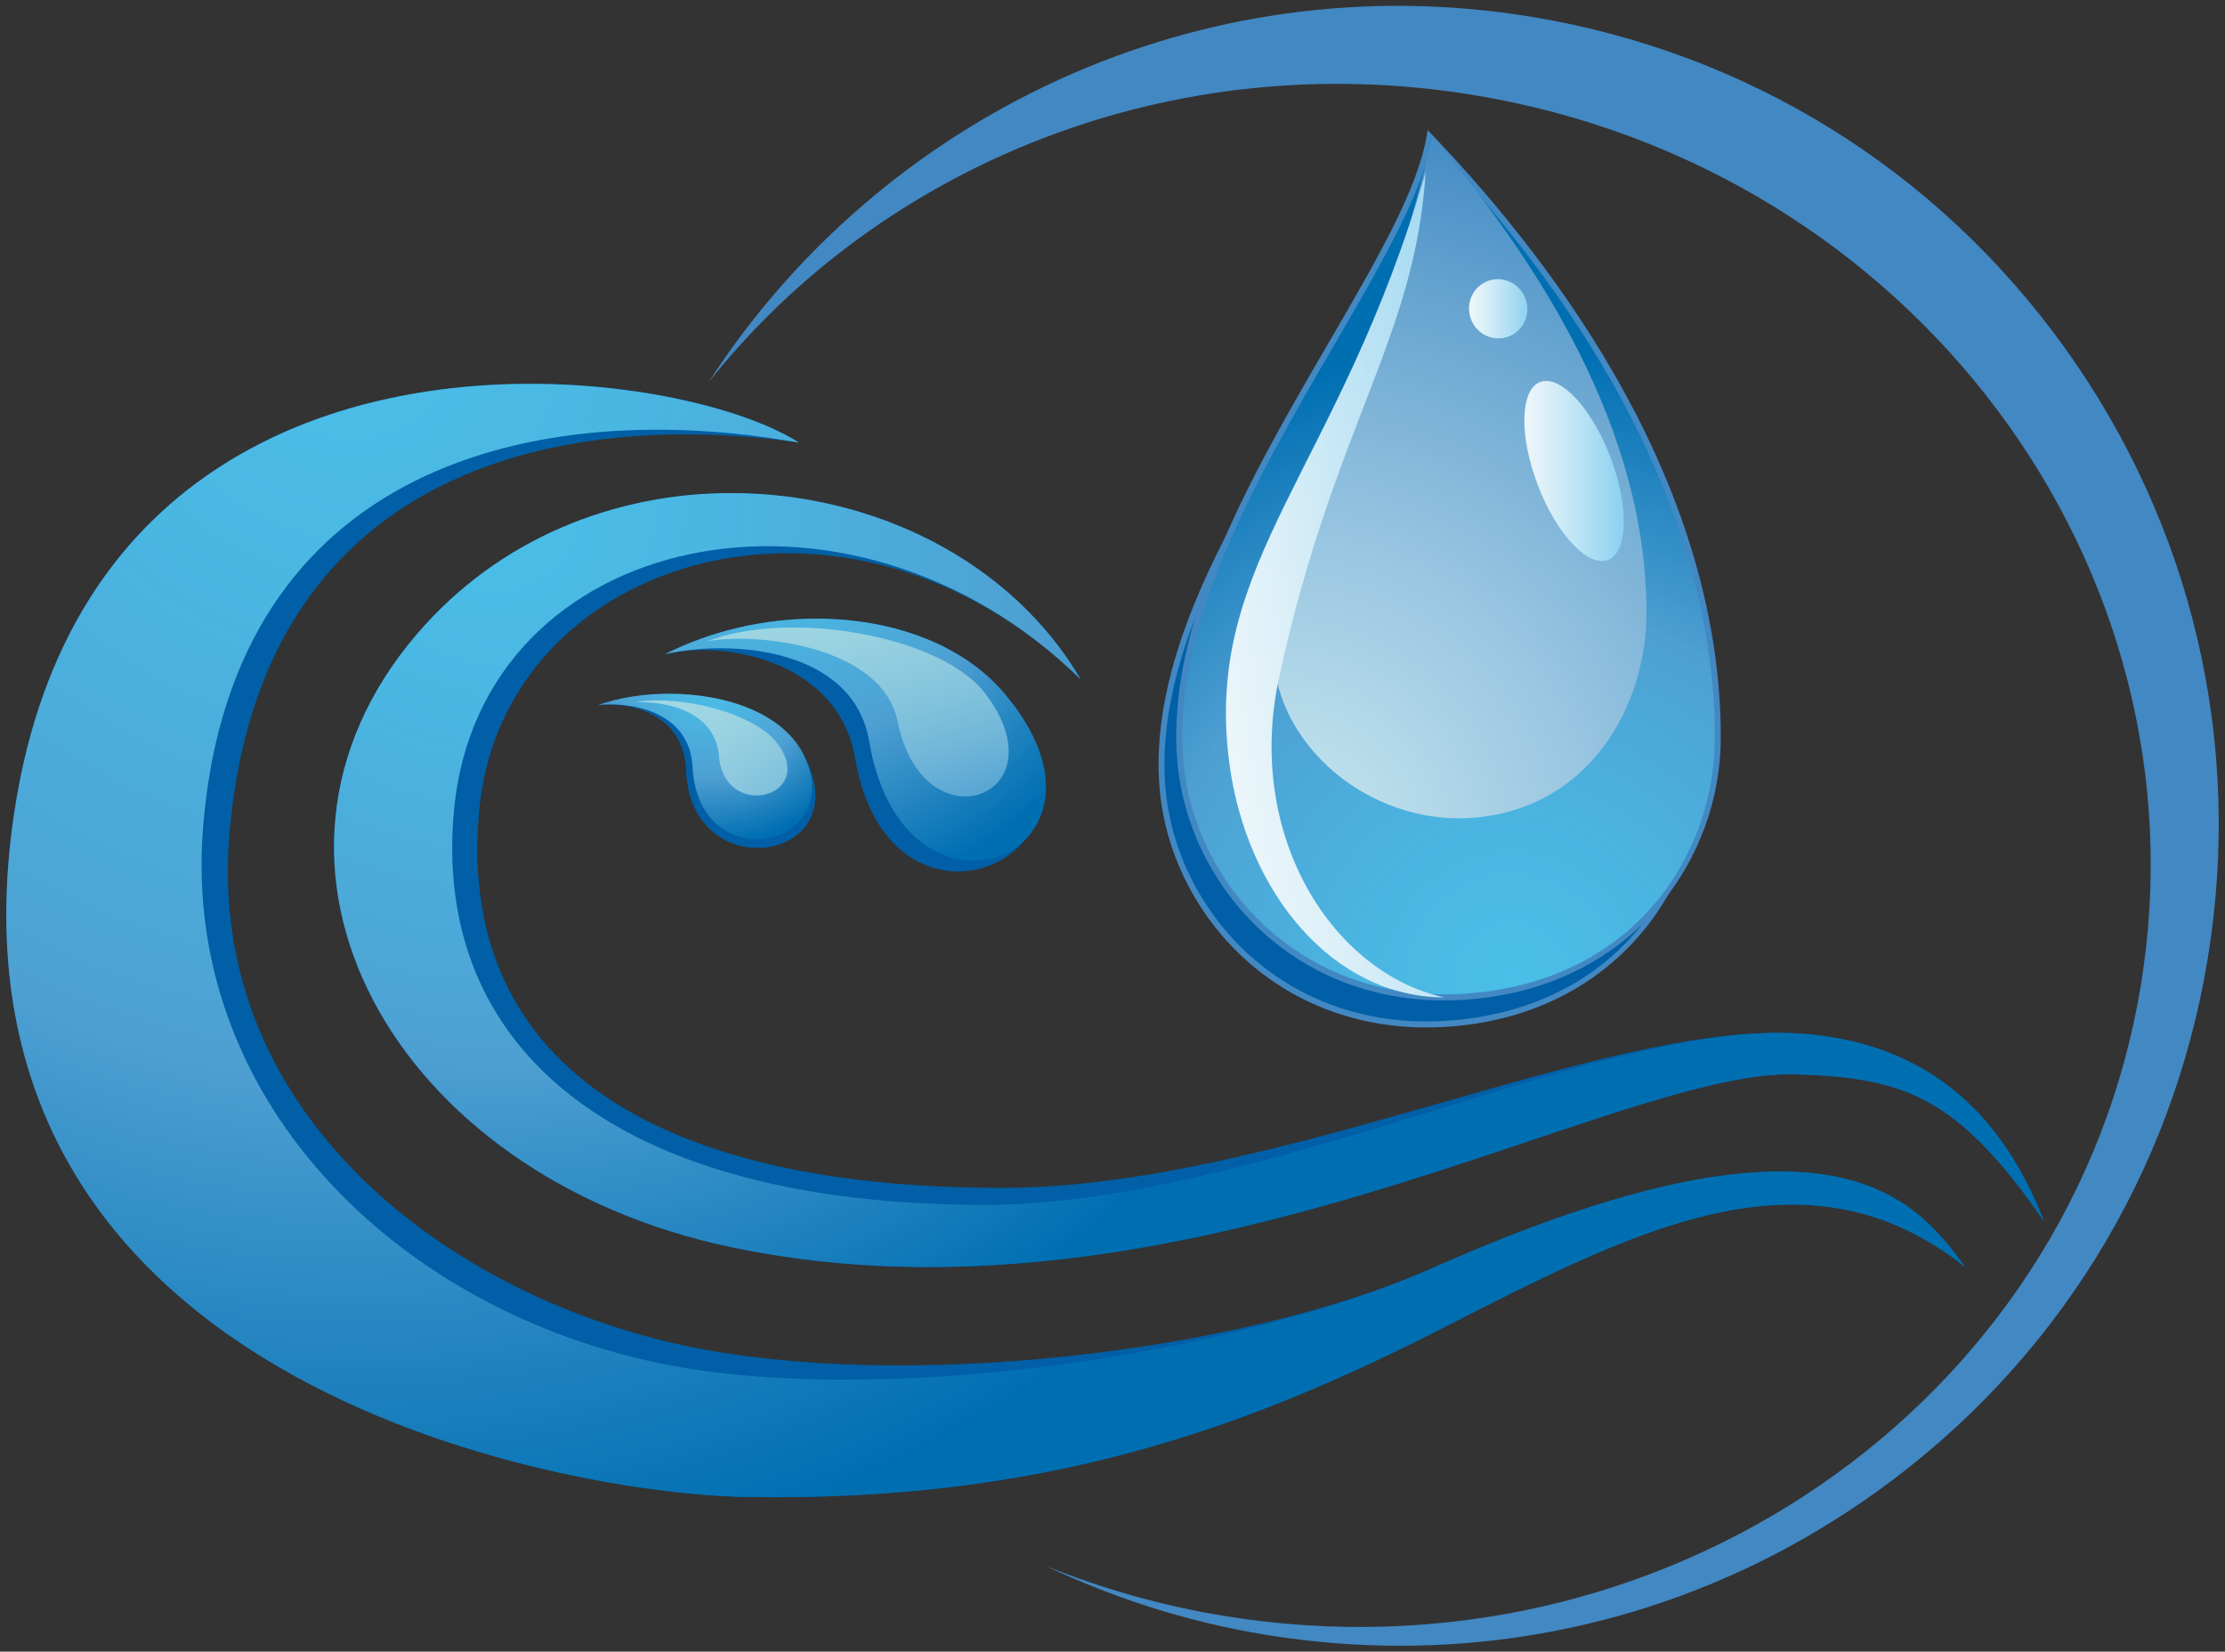
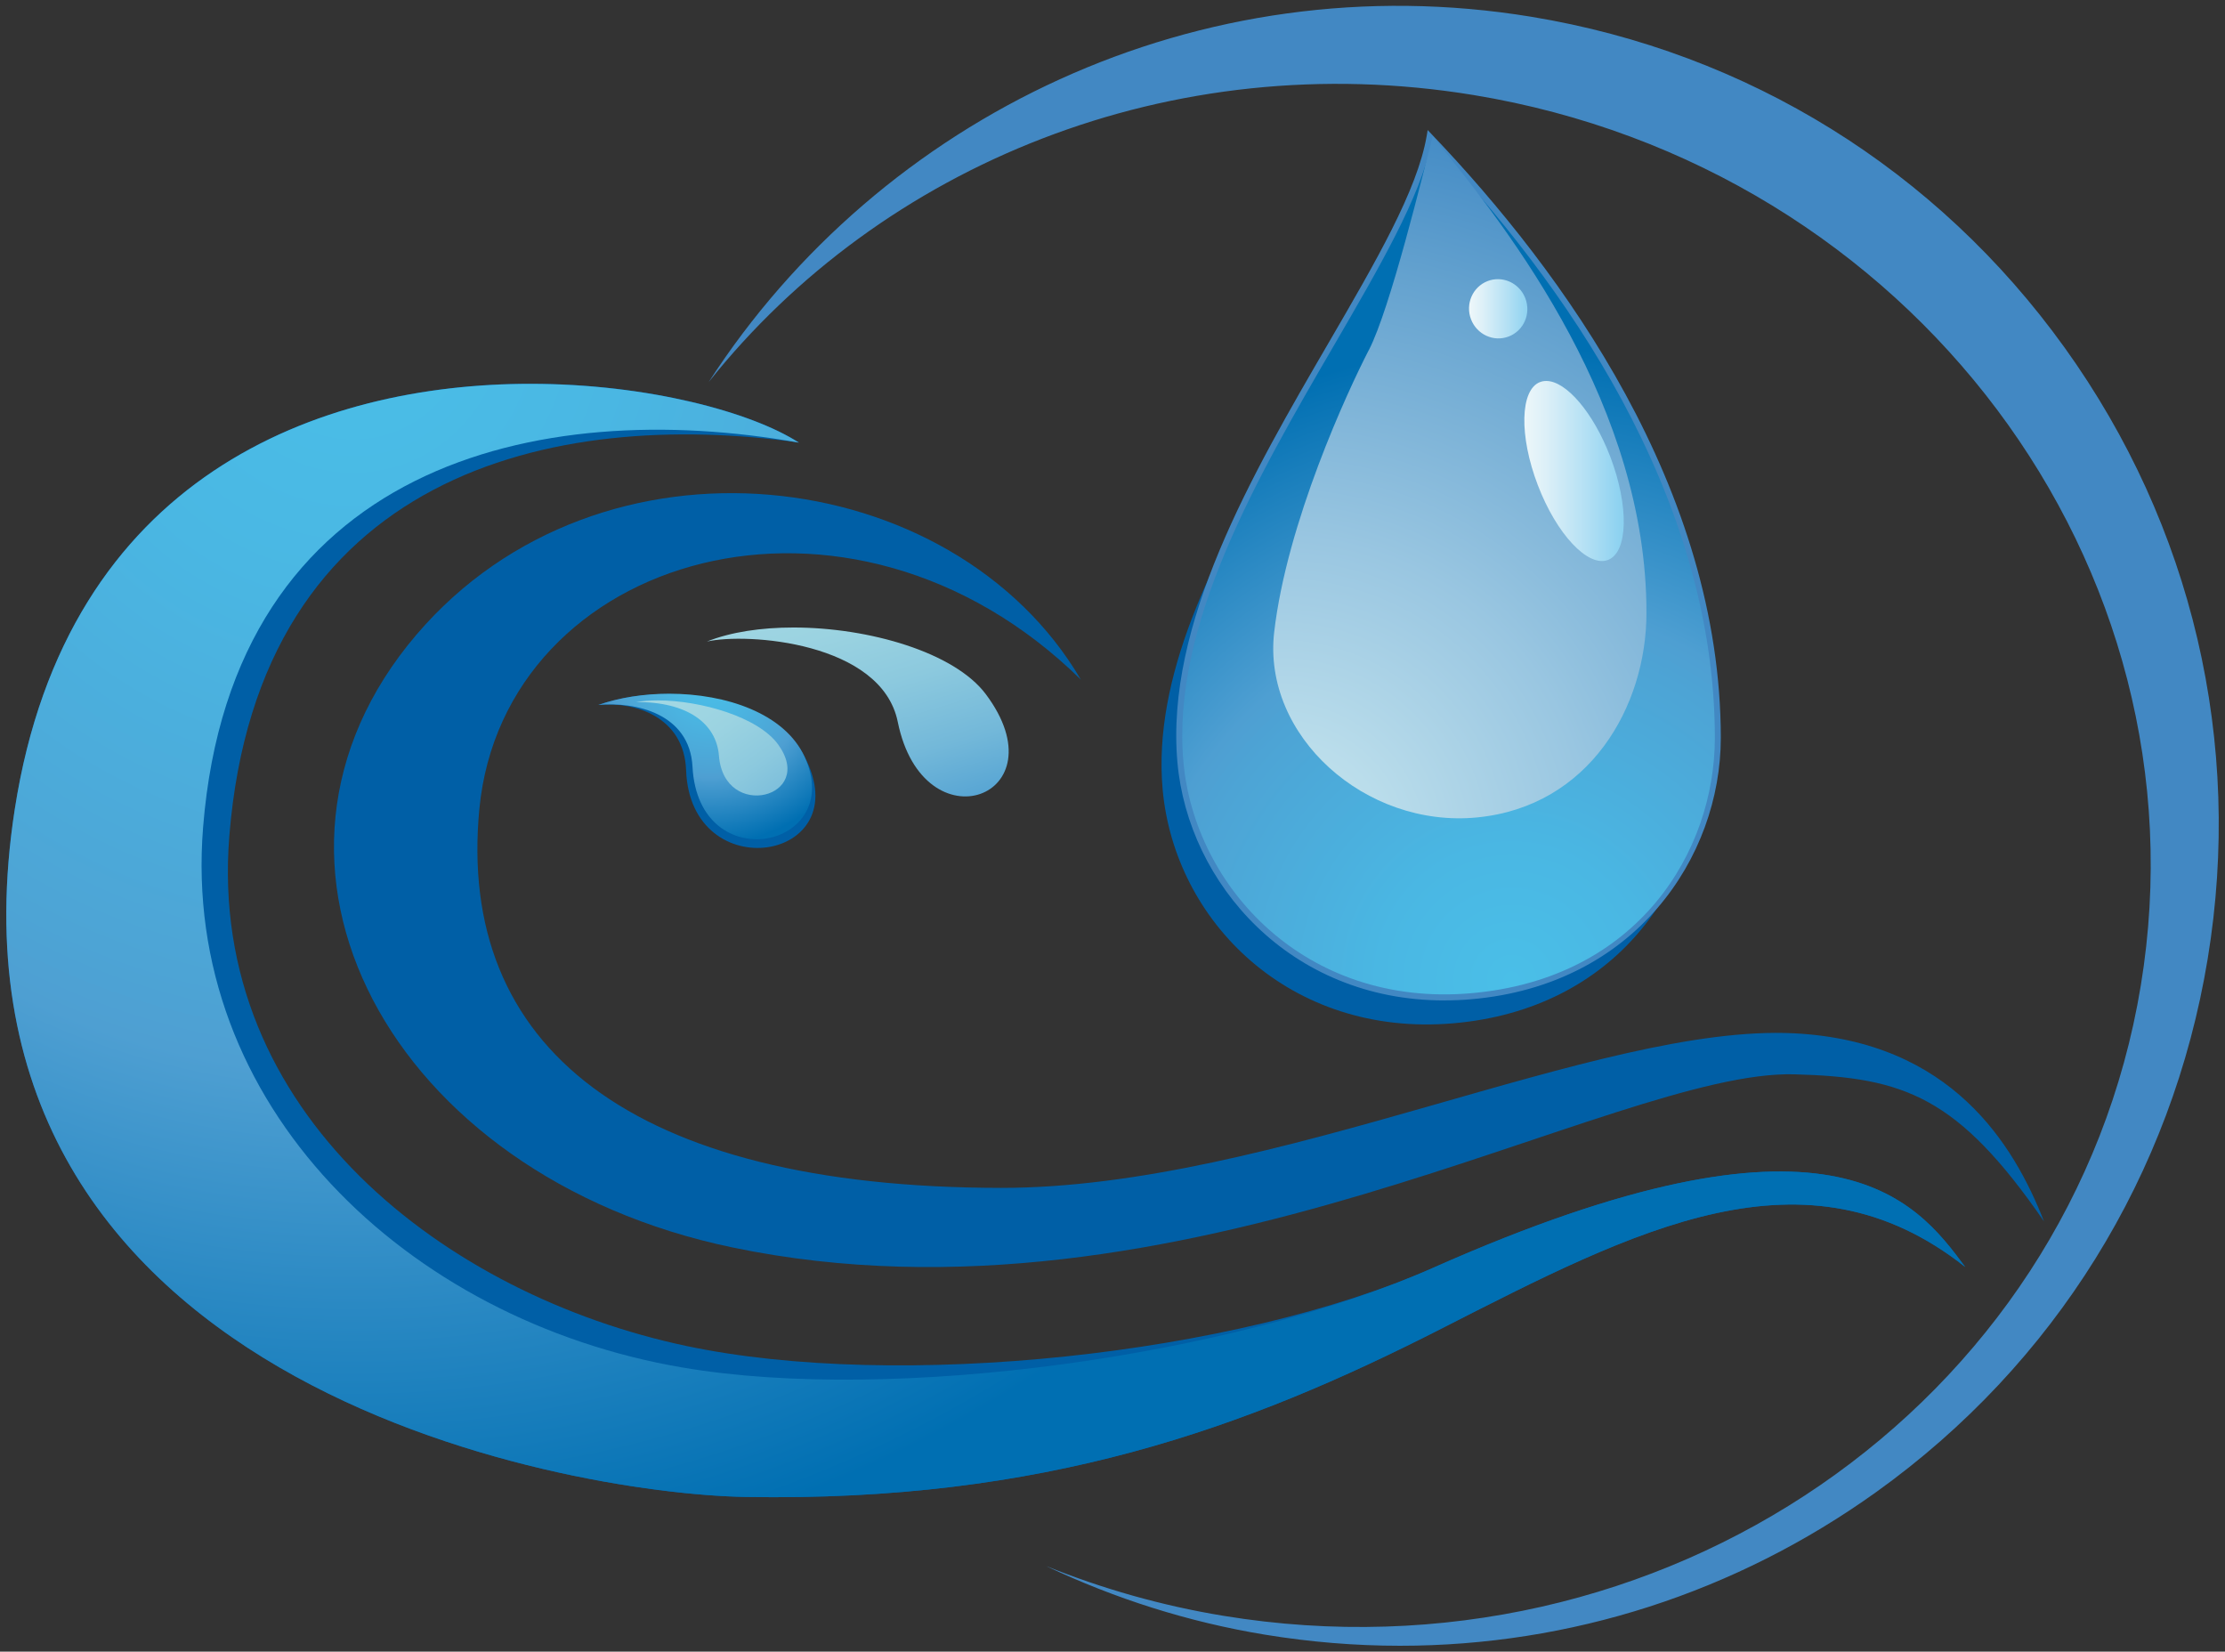
<svg xmlns="http://www.w3.org/2000/svg" id="Ebene_1" width="54.274" height="40.284" version="1.1" viewBox="0 0 54.274 40.284">
  <rect x="0" y="0" width="54.274" height="40.284" fill="#333333" stroke="none" />
  <defs>
    <style>
      .st0 {
        fill: none;
      }

      .st1 {
        fill: url(#Unbenannter_Verlauf);
      }

      .st2 {
        fill: url(#Unbenannter_Verlauf_2);
      }

      .st3 {
        fill: url(#Unbenannter_Verlauf_4);
      }

      .st4 {
        fill: url(#Unbenannter_Verlauf_3);
      }

      .st5 {
        fill: url(#Unbenannter_Verlauf_8);
      }

      .st6 {
        fill: url(#Unbenannter_Verlauf_6);
      }

      .st7 {
        fill: url(#Unbenannter_Verlauf_7);
      }

      .st8 {
        fill: url(#Unbenannter_Verlauf_5);
      }

      .st9 {
        fill: url(#Unbenannter_Verlauf_9);
      }

      .st10 {
        clip-path: url(#clippath-10);
      }

      .st11 {
        clip-path: url(#clippath-1);
      }

      .st12 {
        clip-path: url(#clippath-3);
      }

      .st13 {
        clip-path: url(#clippath-4);
      }

      .st14 {
        clip-path: url(#clippath-2);
      }

      .st15 {
        clip-path: url(#clippath-7);
      }

      .st16 {
        clip-path: url(#clippath-6);
      }

      .st17 {
        clip-path: url(#clippath-9);
      }

      .st18 {
        clip-path: url(#clippath-8);
      }

      .st19 {
        clip-path: url(#clippath-5);
      }

      .st20 {
        fill: #4288c3;
      }

      .st21 {
        fill: url(#Unbenannter_Verlauf_10);
      }

      .st22 {
        fill: url(#Unbenannter_Verlauf_11);
      }

      .st23 {
        clip-path: url(#clippath);
      }

      .st24 {
        fill: #005fa6;
      }
    </style>
    <clipPath id="clippath">
-       <path class="st0" d="M10.162,15.475c-4.755,5.568-.653,13.208,7.706,14.95,6.226,1.298,12.332-.288,17.247-1.873,3.72-1.199,6.758-2.4,8.652-2.35,2.694.07,3.997.55,6.093,3.587-.734-1.867-2.25-4.391-6.093-4.587-2.447-.125-5.834.982-9.453,2.088-3.436,1.05-7.079,2.101-10.319,2.098-9.028-.009-13.468-3.847-12.919-9.645.649-6.839,9.635-8.72,15.288-3.169-1.712-2.92-5.089-4.548-8.525-4.548-2.811,0-5.662,1.088-7.677,3.449h0Z" />
-     </clipPath>
+       </clipPath>
    <radialGradient id="Unbenannter_Verlauf" data-name="Unbenannter Verlauf" cx="257.514" cy="-503.667" fx="257.514" fy="-503.667" r=".087" gradientTransform="translate(-138791.066 -70970.574) rotate(90) scale(275.437 275.595) skewX(-.02)" gradientUnits="userSpaceOnUse">
      <stop offset="0" stop-color="#4abfe8" />
      <stop offset=".21" stop-color="#4ab7e3" />
      <stop offset=".53" stop-color="#4da4d5" />
      <stop offset=".59" stop-color="#4e9fd2" />
      <stop offset=".99" stop-color="#006fb2" />
      <stop offset="1" stop-color="#006fb2" />
    </radialGradient>
    <clipPath id="clippath-1">
      <path class="st0" d="M.361,19.731c-2.18,14.014,13.43,16.702,17.819,16.78,7.272.128,12.215-1.677,16.969-4.1,4.755-2.423,8.889-4.597,12.79-1.507-1.229-1.661-3.256-4.296-12.976.016-4.815,2.136-13.129,3.326-18.34,2.43-6.699-1.152-12.213-6.391-11.669-13.173.711-8.879,8.212-10.51,14.532-9.381-1.139-.736-3.675-1.434-6.548-1.434C7.819,9.361,1.63,11.577.361,19.732h0Z" />
    </clipPath>
    <radialGradient id="Unbenannter_Verlauf_2" data-name="Unbenannter Verlauf 2" cx="255.837" cy="-507.368" fx="255.837" fy="-507.368" r=".087" gradientTransform="translate(92194.344 -182686.258) rotate(-180) scale(360.331 360.082)" gradientUnits="userSpaceOnUse">
      <stop offset="0" stop-color="#4abfe8" />
      <stop offset=".21" stop-color="#4ab7e3" />
      <stop offset=".53" stop-color="#4da4d5" />
      <stop offset=".59" stop-color="#4e9fd2" />
      <stop offset=".99" stop-color="#006fb2" />
      <stop offset="1" stop-color="#006fb2" />
    </radialGradient>
    <clipPath id="clippath-2">
-       <path class="st0" d="M16.222,15.956c1.586-.365,4.591-.167,4.98,2.125.865,5.114,6.638,2.704,3.266-1.204-1.017-1.18-2.735-1.788-4.556-1.788-1.246,0-2.54.285-3.69.865h0Z" />
-     </clipPath>
+       </clipPath>
    <radialGradient id="Unbenannter_Verlauf_3" data-name="Unbenannter Verlauf 3" cx="260.051" cy="-500.316" fx="260.051" fy="-500.316" r=".087" gradientTransform="translate(-55716.483 -28975.632) rotate(90) scale(111.355 111.406) skewX(-.03)" gradientUnits="userSpaceOnUse">
      <stop offset="0" stop-color="#4abfe8" />
      <stop offset=".21" stop-color="#4ab7e3" />
      <stop offset=".53" stop-color="#4da4d5" />
      <stop offset=".59" stop-color="#4e9fd2" />
      <stop offset=".99" stop-color="#006fb2" />
      <stop offset="1" stop-color="#006fb2" />
    </radialGradient>
    <clipPath id="clippath-3">
      <path class="st0" d="M17.242,15.648c.963-.222,4.261.007,4.657,1.959.626,3.085,4.024,1.827,2.146-.678-.763-1.017-2.844-1.624-4.692-1.624-.785,0-1.529.11-2.111.343h0Z" />
    </clipPath>
    <linearGradient id="Unbenannter_Verlauf_4" data-name="Unbenannter Verlauf 4" x1="258.459" y1="-499.704" x2="258.52" y2="-499.704" gradientTransform="translate(-67802.058 -35080.884) rotate(90.01) scale(135.74)" gradientUnits="userSpaceOnUse">
      <stop offset="0" stop-color="#a1d7e3" />
      <stop offset=".16" stop-color="#9bd3e1" />
      <stop offset=".35" stop-color="#8cc9de" />
      <stop offset=".57" stop-color="#73b8d9" />
      <stop offset=".79" stop-color="#50a0d2" />
      <stop offset=".81" stop-color="#4e9fd2" />
      <stop offset=".99" stop-color="#94d3f0" />
      <stop offset="1" stop-color="#94d3f0" />
    </linearGradient>
    <clipPath id="clippath-4">
      <path class="st0" d="M14.594,17.194c.905-.086,2.23.209,2.298,1.507.145,2.764,3.76,1.982,2.733-.246-.486-1.055-1.914-1.535-3.302-1.535-.613,0-1.218.094-1.729.274h0Z" />
    </clipPath>
    <radialGradient id="Unbenannter_Verlauf_5" data-name="Unbenannter Verlauf 5" cx="270.64" cy="-502.056" fx="270.64" fy="-502.056" r=".087" gradientTransform="translate(12393.733 -22963.865) rotate(-180) scale(45.749 45.776) skewX(.02)" gradientUnits="userSpaceOnUse">
      <stop offset="0" stop-color="#4abfe8" />
      <stop offset=".21" stop-color="#4ab7e3" />
      <stop offset=".53" stop-color="#4da4d5" />
      <stop offset=".59" stop-color="#4e9fd2" />
      <stop offset=".99" stop-color="#006fb2" />
      <stop offset="1" stop-color="#006fb2" />
    </radialGradient>
    <clipPath id="clippath-5">
      <path class="st0" d="M15.506,17.124c1.256-.014,1.969.52,2.031,1.308.125,1.598,2.382,1.02,1.443-.275-.485-.669-1.886-1.074-2.937-1.074-.194,0-.376.014-.538.043h0Z" />
    </clipPath>
    <linearGradient id="Unbenannter_Verlauf_6" data-name="Unbenannter Verlauf 6" x1="256.4" y1="-497.902" x2="256.462" y2="-497.902" gradientTransform="translate(-53626.519 -27631.913) rotate(90.02) scale(107.76)" gradientUnits="userSpaceOnUse">
      <stop offset="0" stop-color="#a1d7e3" />
      <stop offset=".16" stop-color="#9bd3e1" />
      <stop offset=".35" stop-color="#8cc9de" />
      <stop offset=".57" stop-color="#73b8d9" />
      <stop offset=".79" stop-color="#50a0d2" />
      <stop offset=".81" stop-color="#4e9fd2" />
      <stop offset=".99" stop-color="#94d3f0" />
      <stop offset="1" stop-color="#94d3f0" />
    </linearGradient>
    <clipPath id="clippath-6">
      <path class="st0" d="M28.794,18.592c.288,3.216,3.098,6.049,7.086,5.707,3.987-.34,6.024-3.406,6.024-6.303,0-6.303-4.17-11.674-7.03-14.67-.607,3.494-6.568,9.815-6.079,15.265Z" />
    </clipPath>
    <radialGradient id="Unbenannter_Verlauf_7" data-name="Unbenannter Verlauf 7" cx="252.701" cy="-508.268" fx="252.701" fy="-508.268" r=".087" gradientTransform="translate(-47564.391 -96116.702) scale(188.369 -189.156)" gradientUnits="userSpaceOnUse">
      <stop offset="0" stop-color="#4abfe8" />
      <stop offset=".21" stop-color="#4ab7e3" />
      <stop offset=".53" stop-color="#4da4d5" />
      <stop offset=".59" stop-color="#4e9fd2" />
      <stop offset="1" stop-color="#006fb2" />
    </radialGradient>
    <clipPath id="clippath-7">
      <path class="st0" d="M33.39,8.536c-.523,1.013-2,4.209-2.309,6.881-.292,2.525,2.223,4.789,4.954,4.52,2.732-.27,4.127-2.698,4.127-4.992,0-4.992-3.257-9.244-5.216-11.617-.232.892-1.032,4.197-1.555,5.209h0Z" />
    </clipPath>
    <radialGradient id="Unbenannter_Verlauf_8" data-name="Unbenannter Verlauf 8" cx="253.01" cy="-508.544" fx="253.01" fy="-508.544" r=".087" gradientTransform="translate(-48203.298 -97336.102) scale(190.645 -191.44)" gradientUnits="userSpaceOnUse">
      <stop offset="0" stop-color="#c7e6f0" />
      <stop offset=".15" stop-color="#baddeb" />
      <stop offset=".43" stop-color="#99c6e1" />
      <stop offset=".81" stop-color="#64a2cf" />
      <stop offset="1" stop-color="#468dc6" />
    </radialGradient>
    <clipPath id="clippath-8">
-       <path class="st0" d="M29.984,18.592c.416,3.202,2.553,5.735,5.245,5.734-2.692-.582-4.877-3.912-4.025-7.819,1.334-6.118,3.317-8.254,3.572-12.31-2.106,7.291-5.43,9.487-4.792,14.395h0Z" />
-     </clipPath>
+       </clipPath>
    <linearGradient id="Unbenannter_Verlauf_9" data-name="Unbenannter Verlauf 9" x1="248.076" y1="-509.073" x2="248.137" y2="-509.073" gradientTransform="translate(-29241.305 -60051.253) scale(117.99 -117.99)" gradientUnits="userSpaceOnUse">
      <stop offset="0" stop-color="#edf7fa" />
      <stop offset=".28" stop-color="#ddf0f8" />
      <stop offset=".83" stop-color="#b4e0f4" />
      <stop offset="1" stop-color="#a7dbf3" />
    </linearGradient>
    <clipPath id="clippath-9">
      <path class="st0" d="M36.287,6.856c-.365.141-.548.558-.405.931.143.374.555.561.921.42.367-.141.547-.557.405-.93-.111-.289-.383-.468-.67-.468-.083,0-.169.015-.251.047h0Z" />
    </clipPath>
    <linearGradient id="Unbenannter_Verlauf_10" data-name="Unbenannter Verlauf 10" x1="218.181" y1="-535.851" x2="218.243" y2="-535.851" gradientTransform="translate(-5032.47 -12440.25) scale(23.23 -23.23)" gradientUnits="userSpaceOnUse">
      <stop offset="0" stop-color="#edf7fa" />
      <stop offset=".22" stop-color="#ddf0f8" />
      <stop offset=".64" stop-color="#b3e0f4" />
      <stop offset="1" stop-color="#8bd1f0" />
    </linearGradient>
    <clipPath id="clippath-10">
      <path class="st0" d="M37.567,9.318c-.489.188-.515,1.312-.057,2.51.457,1.198,1.225,2.017,1.714,1.829s.514-1.312.058-2.51c-.413-1.083-1.08-1.857-1.565-1.855-.052,0-.101.008-.149.027h-.001Z" />
    </clipPath>
    <linearGradient id="Unbenannter_Verlauf_11" data-name="Unbenannter Verlauf 11" x1="233.016" y1="-521.713" x2="233.077" y2="-521.713" gradientTransform="translate(-9183.29 -20632.621) scale(39.57 -39.57)" gradientUnits="userSpaceOnUse">
      <stop offset="0" stop-color="#edf7fa" />
      <stop offset=".22" stop-color="#ddf0f8" />
      <stop offset=".64" stop-color="#b3e0f4" />
      <stop offset="1" stop-color="#8bd1f0" />
    </linearGradient>
  </defs>
  <path class="st20" d="M50.364,8.482c-3.116-4.339-7.737-7.206-13.011-8.073-8.098-1.331-15.875,2.423-20.066,8.909,4.216-5.297,11.28-8.212,18.657-7,10.674,1.754,17.962,11.479,16.276,21.721-1.685,10.243-11.705,17.125-22.379,15.371-1.515-.249-2.958-.663-4.32-1.212,1.673.792,3.462,1.365,5.34,1.673,1.099.18,2.198.27,3.289.27,4.149,0,8.185-1.289,11.623-3.754,4.343-3.114,7.212-7.731,8.079-13.002.867-5.27-.372-10.562-3.487-14.902h.001-.001Z" />
  <path class="st24" d="M49.859,29.79c-.734-1.867-2.25-4.391-6.093-4.587-4.77-.243-12.702,3.777-19.355,3.77-9.028-.009-13.272-3.444-12.718-9.241.595-6.215,9.018-8.708,14.672-3.156-3.112-5.307-11.721-6.347-16.204-1.099-4.755,5.568-.653,13.208,7.706,14.949,10.937,2.28,21.503-4.338,25.899-4.223,2.694.07,3.997.55,6.093,3.587" />
  <g class="st23">
    <rect class="st1" x="3.296" y="4.67" width="48.675" height="33.411" transform="translate(-5.253 9.585) rotate(-18)" />
  </g>
  <path class="st24" d="M47.939,30.904c-1.229-1.661-3.256-4.296-12.976.016-4.815,2.136-13.058,3.003-18.229,1.907-5.826-1.234-11.684-5.653-11.14-12.436.711-8.879,7.925-10.434,13.892-9.597C16.316,8.745,2.343,6.998.362,19.731c-2.18,14.014,13.43,16.702,17.819,16.78,7.272.128,12.215-1.677,16.969-4.1,4.755-2.423,8.889-4.597,12.79-1.507" />
  <g class="st11">
    <rect class="st2" x="-1.819" y="9.36" width="49.758" height="27.277" />
  </g>
-   <path class="st24" d="M20.855,18.485c-.388-2.292-3.048-2.895-4.633-2.53,2.83-1.43,6.532-1.065,8.246.921,3.371,3.908-2.747,6.723-3.612,1.608" />
  <g class="st14">
    <rect class="st4" x="15.088" y="13.109" width="13.885" height="12.062" transform="translate(-5.805 10.372) rotate(-23.5)" />
  </g>
  <g class="st12">
    <rect class="st3" x="16.698" y="14.287" width="9.77" height="7.421" transform="translate(-3.877 6.102) rotate(-14.78)" />
  </g>
  <path class="st24" d="M16.736,18.787c-.048-1.298-1.236-1.68-2.142-1.593,1.671-.586,4.26-.222,5.032,1.261,1.33,2.556-2.784,3.227-2.89.331" />
  <g class="st13">
    <rect class="st8" x="14.798" y="15.774" width="5.648" height="6.834" transform="translate(-4.666 32.684) rotate(-78.63)" />
  </g>
  <g class="st19">
    <rect class="st6" x="15.062" y="16.06" width="5.301" height="4.997" transform="translate(-7.57 14.207) rotate(-36.57)" />
  </g>
  <path class="st24" d="M34.776,4.197c-.607,3.494-6.905,9.603-6.416,15.055.288,3.216,3.098,6.049,7.086,5.707,3.987-.34,6.024-3.406,6.024-6.303,0-6.303-3.833-11.463-6.693-14.459" />
-   <path class="st20" d="M34.796,25.06c-3.764,0-6.244-2.854-6.508-5.801-.301-3.356,1.916-6.902,3.871-10.03,1.24-1.986,2.313-3.699,2.546-5.044l.024-.143.1.105c3.062,3.209,6.713,8.331,6.713,14.51,0,2.91-2.092,6.034-6.09,6.375-.222.02-.441.028-.656.028h0ZM34.82,4.35c-.284,1.35-1.332,3.025-2.539,4.955-1.944,3.108-4.146,6.632-3.849,9.94.273,3.044,2.969,5.987,7.006,5.641,4.093-.35,5.957-3.475,5.957-6.23,0-6.065-3.552-11.111-6.575-14.306h0Z" />
  <g class="st16">
    <rect class="st7" x="28.304" y="3.326" width="13.597" height="21.315" />
  </g>
  <path class="st20" d="M35.229,24.401c-3.764,0-6.244-2.854-6.508-5.802-.303-3.379,1.817-7.022,3.687-10.237,1.16-1.994,2.163-3.718,2.393-5.047l.024-.143.1.105c3.216,3.368,7.05,8.657,7.05,14.72,0,2.91-2.092,6.034-6.09,6.375-.222.02-.442.028-.656.028h0ZM34.918,3.479c-.278,1.334-1.257,3.017-2.384,4.955-1.859,3.196-3.966,6.818-3.667,10.151.273,3.045,2.969,5.987,7.006,5.641,4.093-.349,5.957-3.475,5.957-6.23,0-5.953-3.735-11.163-6.912-14.517,0,0,0,0,0,0Z" />
  <g class="st15">
    <rect class="st5" x="30.789" y="3.326" width="9.372" height="16.879" />
  </g>
  <g class="st18">
    <rect class="st9" x="27.641" y="3.841" width="9.291" height="20.846" transform="translate(-1.985 5.817) rotate(-9.99)" />
  </g>
  <g class="st17">
    <rect class="st21" x="35.739" y="6.808" width="1.611" height="1.538" />
  </g>
  <g class="st10">
    <rect class="st22" x="37.052" y="9.29" width="2.686" height="4.554" />
  </g>
</svg>